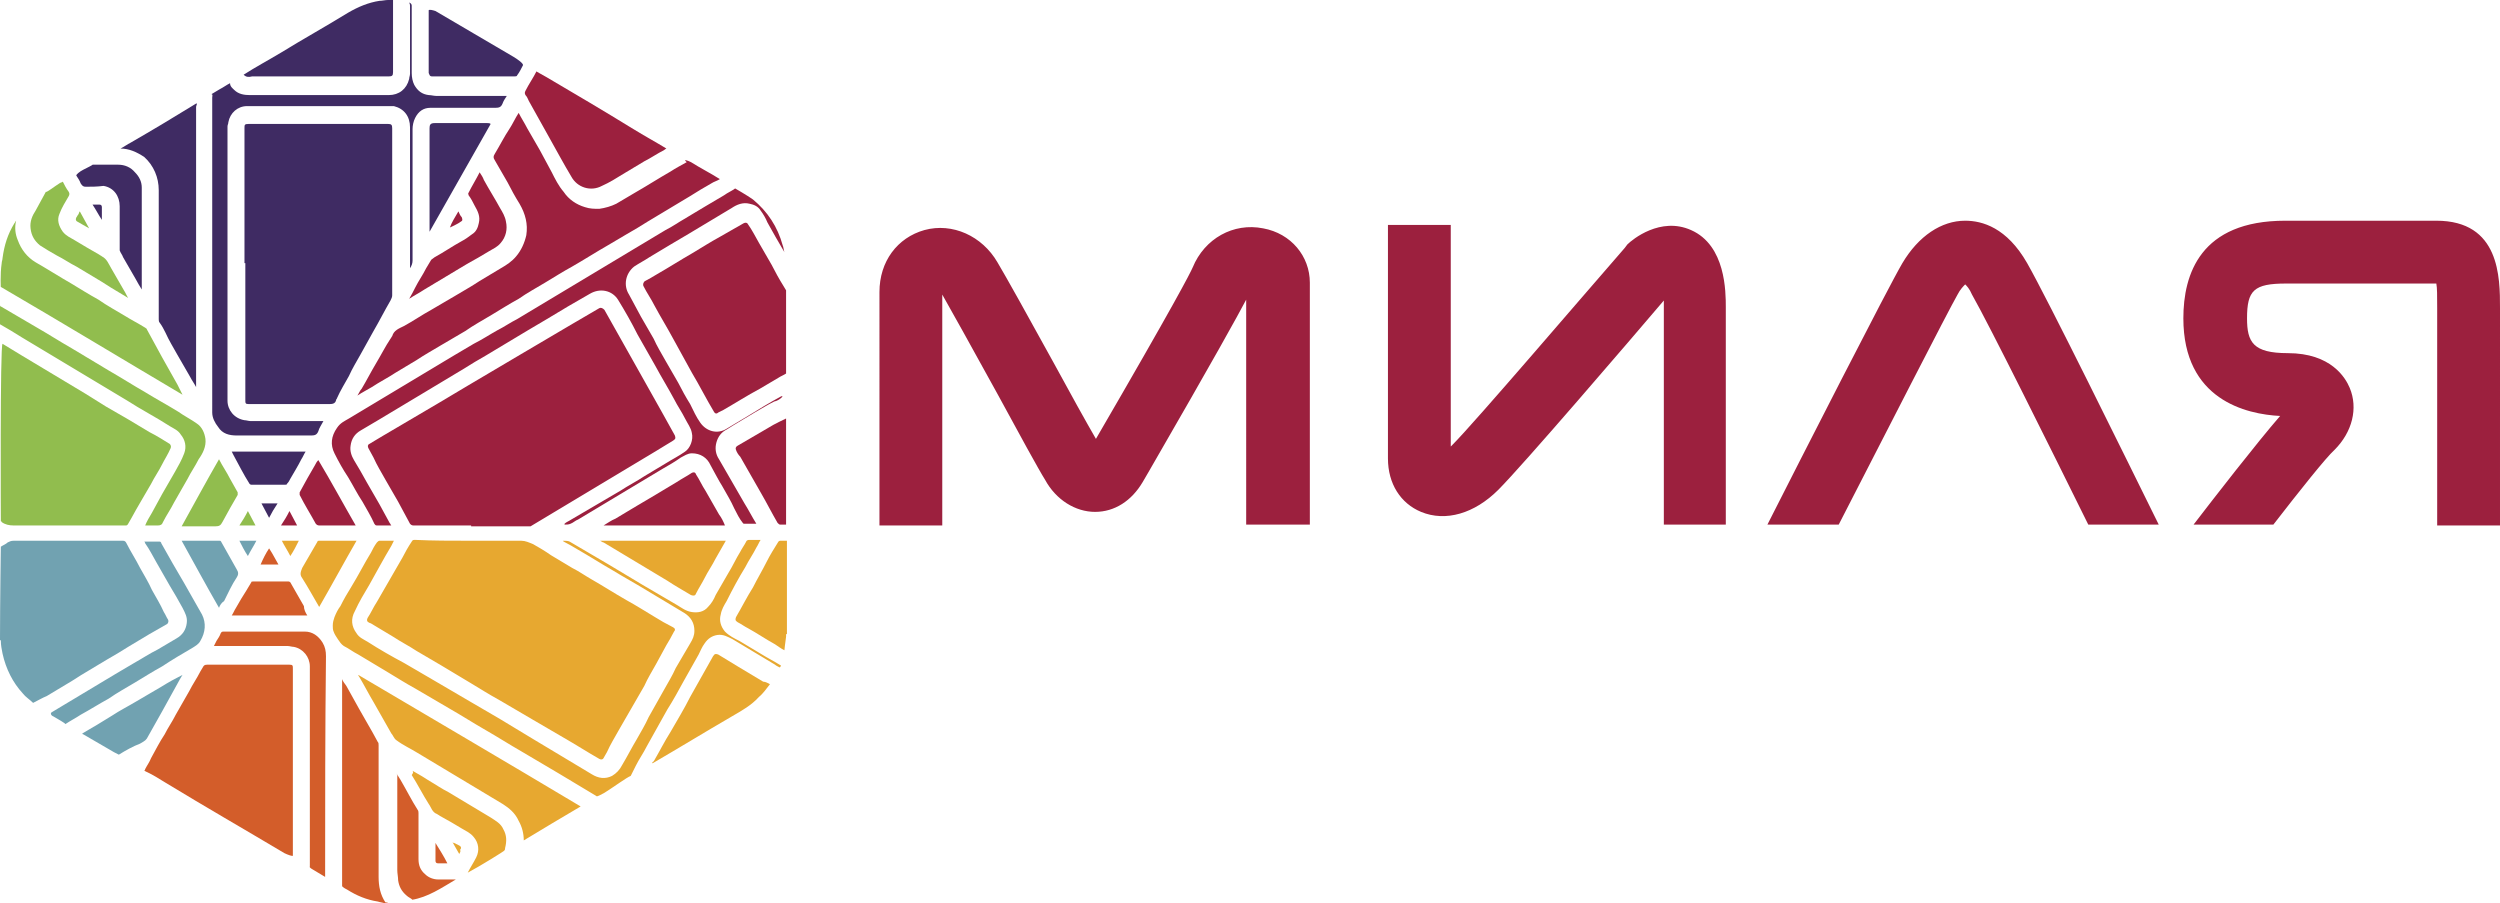
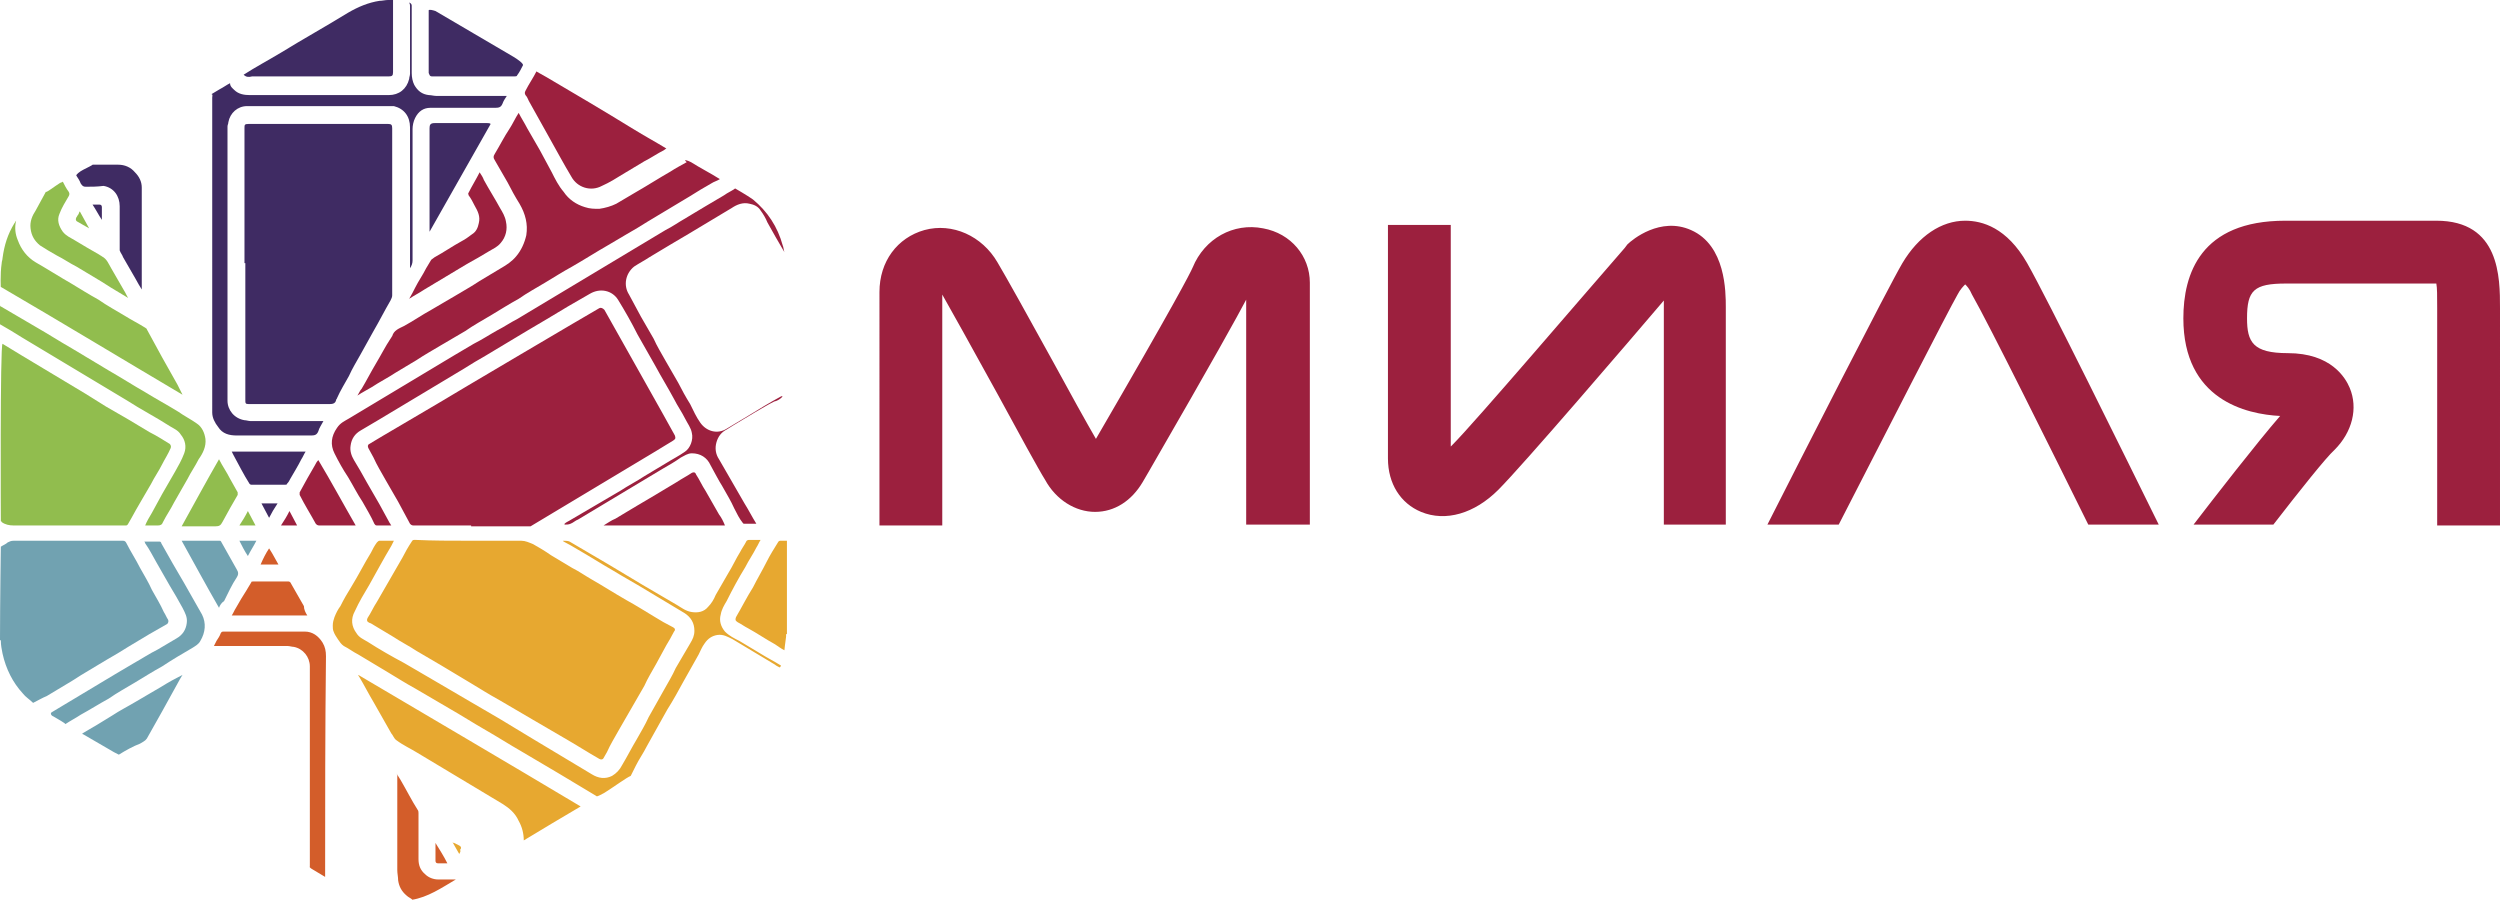
<svg xmlns="http://www.w3.org/2000/svg" id="_x2018_лой_x5F_1" viewBox="0 0 294.5 106.4">
  <style>.st0,.st1,.st2,.st3,.st4,.st5{fill-rule:evenodd;clip-rule:evenodd;fill:#71a2b1}.st1,.st2,.st3,.st4,.st5{fill:#d35d2a}.st2,.st3,.st4,.st5{fill:#9c203e}.st3,.st4,.st5{fill:#91bd4e}.st4,.st5{fill:#3f2b63}.st5{fill:#e7a830}.st6{fill:#9c203e}</style>
  <path class="st0" d="M3.9 82.8c-.4-.4-.9-.7-1.2-1.1C1.5 80.4.7 78.8.3 77c-.1-.5-.2-1-.2-1.5 0 0 0-.1-.1-.1 0-4.1.1-11.3.1-11 .3-.2.6-.3.8-.5.2-.1.4-.2.7-.2h12.9c.2 0 .3.1.4.3.5 1 1.1 1.9 1.6 2.9.5.9 1 1.7 1.4 2.6.5.9 1 1.7 1.4 2.6.2.3.3.6.5.9.1.2 0 .4-.1.5l-2.1 1.2c-.8.5-1.7 1-2.5 1.5s-1.6 1-2.5 1.5c-.8.5-1.7 1-2.5 1.5-.7.4-1.4.9-2.1 1.3-.8.5-1.7 1-2.5 1.5-.5.2-1 .5-1.6.8" />
  <path class="st0" d="M6.3 84.4c-.3-.1-.4-.4-.2-.5.8-.5 1.7-1 2.5-1.5s1.7-1 2.5-1.5 1.7-1 2.5-1.5c.7-.4 1.5-.9 2.2-1.3.9-.5 1.8-1.1 2.8-1.6.7-.4 1.5-.9 2.2-1.3.7-.4 1.1-1 1.2-1.8.1-.7-.2-1.2-.5-1.8-.5-.9-1-1.8-1.5-2.6-.5-.9-1.1-1.9-1.6-2.8-.4-.7-.8-1.5-1.3-2.2 0 0 0-.1-.1-.2h1.8c.1 0 .2.1.2.2.9 1.6 1.8 3.2 2.7 4.7.7 1.2 1.4 2.5 2.1 3.7.5 1 .4 2.1-.2 3.1-.2.4-.6.6-.9.8-1.2.7-2.4 1.4-3.6 2.2-1.1.6-2.2 1.3-3.2 1.9-1 .6-2.1 1.2-3.1 1.9-1.1.6-2.2 1.3-3.3 1.9-.6.4-1.2.7-1.8 1.1 0-.1-.9-.6-1.4-.9M14 88.9c-.4-.2-.8-.4-1.1-.6-1-.6-2.1-1.2-3.1-1.8-.1 0-.1-.1-.1-.1 1.2-.7 2.4-1.4 3.5-2.1.9-.6 1.9-1.1 2.9-1.7 1-.6 1.9-1.1 2.9-1.7.8-.5 1.7-1 2.5-1.4-.1.2-.2.3-.3.5-.7 1.3-1.4 2.5-2.1 3.8-.6 1.1-1.2 2.1-1.8 3.2-.2.3-.5.4-.8.6-.8.3-1.7.8-2.5 1.3M25.8 71.6c-1.5-2.6-2.9-5.2-4.4-7.9H25.8c.2 0 .2 0 .3.2.6 1.1 1.2 2.1 1.8 3.2.2.3.2.6 0 .9-.6.9-1 1.8-1.5 2.8-.3.2-.5.5-.6.8M28.2 63.7h2c-.3.6-.7 1.2-1 1.8-.4-.6-.7-1.2-1-1.8" />
-   <path class="st1" d="M45.3 106.4c-.3-.1-.5-.1-.8-.2-1.3-.2-2.5-.7-3.6-1.4-.2-.1-.4-.2-.6-.4V80c.1.3.3.5.5.8l1.5 2.7c.5.9 1.1 1.9 1.6 2.8.2.4.4.7.6 1.1.1.1.1.2.1.4v15.5c0 1.1.2 2.1.8 3 .2 0 .6.1-.1.1M33.5 100.5c-4.7-2.8-9.4-5.5-14-8.3-.8-.5-1.6-1-2.5-1.4 0 0 .1-.1.1-.2.2-.4.5-.8.7-1.3.5-.9 1-1.9 1.6-2.8.4-.8.9-1.5 1.3-2.3.5-.9 1.1-1.9 1.6-2.8.4-.8.9-1.5 1.3-2.3.1-.2.2-.3.3-.5.1-.2.2-.3.5-.3h9.7c.4 0 .4.1.4.5v22c0 .1-.6-.1-1-.3" />
  <path class="st1" d="M38.3 103.3l-1.5-.9c-.2-.1-.4-.3-.3-.3v-.3-23.3c0-1.1-.8-2.1-1.9-2.3-.2 0-.5-.1-.7-.1h-8.7l.3-.6c.2-.3.4-.6.5-.9.1-.2.2-.2.4-.2h9.5c.9 0 1.6.5 2.1 1.3.3.5.4 1 .4 1.6-.1 8.8-.1 17.4-.1 26M46.7 91.1c.2.3.3.5.5.8.7 1.2 1.3 2.4 2 3.5.1.1.1.3.1.4v5.4c0 .7.2 1.3.8 1.8.4.4 1 .6 1.5.6h2.1c-1.7 1-3.3 2.1-5.2 2.4h.1c-.2-.2-.5-.3-.7-.5-.6-.5-.9-1.1-1-1.8 0-.4-.1-.8-.1-1.2V91.3l-.1-.2M36.2 72.5h-8.9c.2-.3.3-.6.5-.9.4-.7.8-1.4 1.2-2 .2-.3.4-.7.6-1 0-.1.1-.1.2-.1H34c.1 0 .2.1.2.1.5.9 1.1 1.9 1.6 2.8 0 .4.2.8.4 1.1M31.7 64.6c.4.6.7 1.2 1.1 1.9h-2.1c.3-.7.6-1.3 1-1.9" />
  <path class="st1" d="M52.7 101.7h-1.1c-.2 0-.3-.1-.3-.3v-2.1c.5.8 1 1.6 1.4 2.4" />
-   <path class="st2" d="M92.6 34.2c-.1-.2-.2-.3-.3-.5-.5-.8-1-1.7-1.4-2.5-.5-.9-1-1.7-1.5-2.6-.4-.7-.8-1.5-1.3-2.2-.1-.2-.3-.2-.5-.1-.9.5-1.9 1.1-2.8 1.6-1.1.6-2.2 1.3-3.2 1.9-1.4.8-2.8 1.7-4.2 2.5-.5.3-1 .6-1.4.8-.2.1-.3.4-.2.6.4.8.9 1.5 1.3 2.3.7 1.3 1.5 2.6 2.2 3.9.7 1.3 1.5 2.7 2.2 4 .9 1.5 1.7 3.1 2.6 4.6.1.2.3.3.5.1l.6-.3c1.4-.8 2.8-1.7 4.3-2.5.7-.4 1.5-.9 2.2-1.3.3-.2.6-.3.9-.5v-9.8zM92.6 49.3s-1.5.7-2.1 1.1l-3.6 2.1c-.2.1-.3.3-.2.5.1.3.3.6.5.8l2.4 4.2c.7 1.2 1.3 2.4 2 3.6.1.1.2.2.3.2h.7V49.3z" />
  <path class="st2" d="M92 46.7c-1.3.7-2.6 1.5-3.9 2.3-.8.5-1.7 1-2.5 1.5-1.1.7-2.4.3-3.1-.7-.5-.7-.8-1.4-1.2-2.2-.5-.8-1-1.7-1.4-2.5-.5-.9-1-1.7-1.5-2.6-.5-.9-1-1.7-1.4-2.6-.5-.9-1-1.7-1.5-2.6-.5-.9-.9-1.7-1.4-2.6-.7-1.1-.4-2.5.6-3.3.6-.4 1.2-.7 1.8-1.1.8-.5 1.7-1 2.5-1.5.7-.4 1.5-.9 2.2-1.3.8-.5 1.7-1 2.5-1.5s1.7-1 2.5-1.5c.6-.4 1.3-.7 2.1-.5.5.1 1 .3 1.3.8.3.4.6.9.8 1.4.6 1.1 1.3 2.3 2 3.5-.1-.3-.1-.6-.2-.8-.6-2.2-1.8-4-3.5-5.4-.7-.5-2.1-1.3-2.1-1.3-.4.3-.9.5-1.3.8-.7.4-1.5.9-2.2 1.3-.8.5-1.7 1-2.5 1.5-.7.4-1.4.9-2.2 1.3-.8.5-1.7 1-2.5 1.5s-1.7 1-2.5 1.5-1.7 1-2.5 1.5-1.7 1-2.5 1.5-1.7 1-2.5 1.5-1.7 1-2.5 1.5-1.7 1-2.5 1.5c-.8.4-1.5.9-2.3 1.3-.9.5-1.8 1.1-2.8 1.6-.7.4-1.5.9-2.2 1.3-.8.5-1.7 1-2.5 1.5s-1.7 1-2.5 1.5-1.7 1-2.5 1.5-1.7 1-2.5 1.5-1.7 1-2.5 1.5c-.5.3-1 .5-1.4 1.1-.7 1-.8 2-.3 3s1 1.9 1.6 2.8c.6 1 1.1 2 1.7 2.9.5.9 1 1.7 1.4 2.6.1.1.1.2.3.2h1.7c-.1-.1-.1-.2-.2-.3-.4-.7-.8-1.5-1.2-2.2-.5-.9-1-1.7-1.5-2.6-.5-.9-1-1.8-1.5-2.6-.3-.5-.5-1.1-.4-1.7.1-.8.5-1.4 1.2-1.8.7-.4 1.5-.9 2.2-1.3.8-.5 1.7-1 2.5-1.5s1.7-1 2.5-1.5 1.7-1 2.5-1.5 1.7-1 2.5-1.5 1.6-1 2.5-1.5c.8-.5 1.7-1 2.5-1.5s1.7-1 2.5-1.5c.7-.4 1.5-.9 2.2-1.3.8-.5 1.7-1 2.5-1.5.9-.5 1.7-1 2.6-1.5 1.2-.7 2.6-.4 3.3.7.8 1.3 1.6 2.7 2.3 4.1.7 1.2 1.4 2.5 2.1 3.7.7 1.3 1.5 2.6 2.2 3.9.4.8.9 1.5 1.3 2.3.3.6.7 1.1.8 1.7.2.8-.2 1.8-.8 2.2-.7.5-1.5.9-2.3 1.4-.8.5-1.7 1-2.5 1.5-.9.6-1.9 1.1-2.8 1.7-1 .6-1.9 1.1-2.9 1.7-1 .6-1.9 1.1-2.9 1.7-.3.2-.6.3-.8.5v.1c.2 0 .5 0 .7-.1.3-.1.6-.4.9-.5.8-.5 1.7-1 2.5-1.5s1.7-1 2.5-1.5 1.7-1 2.5-1.5 1.7-1 2.5-1.5c.7-.4 1.4-.8 2.1-1.3.4-.2.8-.5 1.3-.5 1 0 1.8.5 2.2 1.4.5.9.9 1.7 1.4 2.5.5.9 1 1.7 1.4 2.6.3.6.6 1.2 1 1.7l.1.1h1.5c-.5-.8-.9-1.6-1.4-2.4-.5-.9-1-1.7-1.5-2.6-.5-.9-1-1.7-1.5-2.6-.4-.6-.5-1.3-.3-2s.6-1.2 1.2-1.5c.3-.2.5-.3.8-.5.8-.5 1.7-1 2.5-1.5.7-.4 1.5-.9 2.3-1.3.6-.1 1.3-.8.8-.6" />
  <path class="st2" d="M55.5 61.9h-6.8c-.2 0-.3-.1-.4-.2-.5-.9-.9-1.7-1.4-2.6-.5-.9-1-1.7-1.5-2.6-.5-.9-1-1.7-1.4-2.6-.2-.4-.4-.7-.6-1.1-.1-.2-.1-.4.1-.5 1.3-.8 6.8-4 8.3-4.9 1.3-.8 17.9-10.6 18.8-11.1.2-.1.4 0 .6.2.5.9 8 14.2 8.3 14.8.1.3.1.4-.2.6-.8.5-1.5.9-2.3 1.4-.8.5-1.7 1-2.5 1.5s-1.7 1-2.5 1.5-1.7 1-2.5 1.5-1.7 1-2.5 1.5-1.7 1-2.5 1.5c-.7.4-1.3.8-2 1.2h-7zM81.4 19.1c1.1.7 2.3 1.3 3.4 2-.3.2-.7.3-1 .5-.9.5-1.7 1-2.5 1.5s-1.7 1-2.5 1.5-1.7 1-2.5 1.5-1.6 1-2.5 1.5c-.7.4-1.5.9-2.2 1.3-1.4.8-2.8 1.7-4.2 2.5-1.1.6-2.2 1.3-3.2 1.9-1 .6-2.1 1.2-3.1 1.9-1.1.6-2.2 1.3-3.2 1.9-1 .6-2.1 1.2-3.1 1.9-1 .6-1.9 1.1-2.9 1.7-1 .6-1.9 1.1-2.8 1.7-.8.5-1.7 1-2.5 1.5-.9.6-1.9 1.1-2.8 1.7-.5.3-1.1.6-1.7 1 .2-.3.3-.6.5-.8.6-1 1.1-2 1.7-3 .6-1 1.1-2 1.7-2.9.1-.1.1-.2.2-.3.2-.7.8-.9 1.4-1.2 1.1-.6 2.1-1.3 3.2-1.9 1-.6 1.9-1.1 2.9-1.7 1-.6 1.9-1.1 2.8-1.7.8-.5 1.7-1 2.5-1.5.7-.4 1.3-.8 1.8-1.4.6-.7 1-1.6 1.2-2.5.2-1.3-.1-2.5-.8-3.7-.5-.8-1-1.7-1.4-2.5-.5-.9-1-1.7-1.5-2.6-.2-.3-.2-.5 0-.8.6-1 1.1-2 1.7-2.9.4-.6.7-1.3 1.1-1.9.3.6.7 1.2 1 1.8.5.9 1 1.7 1.5 2.6.5.9.9 1.7 1.4 2.6.4.8.8 1.6 1.4 2.3.6.9 1.5 1.5 2.5 1.8.6.2 1.1.2 1.7.2.7-.1 1.4-.3 2-.6.7-.4 1.5-.9 2.2-1.3 1.4-.8 2.8-1.7 4.2-2.5.6-.4 1.2-.7 1.9-1.1-.5-.4.1-.2.5 0" />
  <path class="st2" d="M64.4 9.1c3.4 2 6.8 4 10.2 6.1 1.3.8 2.6 1.5 3.9 2.3 0 0-.2.1-.3.2-.8.4-1.5.9-2.3 1.3-.8.5-1.7 1-2.5 1.5s-1.6 1-2.5 1.4c-1.3.7-2.9.2-3.6-1.1-.9-1.5-1.7-3-2.6-4.6-.8-1.4-1.6-2.9-2.4-4.3-.1-.2-.2-.5-.4-.7-.1-.2-.1-.3 0-.5.4-.8.9-1.5 1.3-2.3-.1 0 .7.4 1.2.7M85.4 61.9H71.1c.5-.3.9-.6 1.4-.8.8-.5 1.7-1 2.5-1.5.7-.4 1.5-.9 2.2-1.3.8-.5 1.7-1 2.5-1.5.6-.4 1.2-.7 1.8-1.1.2-.1.4-.1.5.2.4.6.7 1.3 1.1 1.9.5.9 1.1 1.9 1.6 2.8.3.4.5.8.7 1.3M48.2 35.2c.3-.5.5-.9.7-1.3.4-.8.9-1.5 1.3-2.3.2-.3.4-.7.6-1 .1-.1.3-.2.4-.3 1.1-.6 2.1-1.3 3.2-1.9.4-.2.8-.5 1.2-.8.5-.3.7-.8.8-1.3.2-.8-.1-1.4-.5-2.1-.2-.4-.4-.8-.7-1.2 0-.1-.1-.2 0-.3.4-.8.9-1.6 1.3-2.4.2.3.4.6.5.9.6 1.1 1.3 2.2 1.9 3.3.3.5.6 1 .7 1.6.2.9 0 1.8-.6 2.5-.4.5-.9.7-1.4 1-.8.5-1.7 1-2.6 1.5-.8.5-1.7 1-2.5 1.5s-1.7 1-2.5 1.5c-.6.4-1.2.7-1.8 1.1M41.9 61.9h-4.3c-.2 0-.3-.1-.4-.2-.6-1.1-1.3-2.2-1.9-3.4V58c.6-1.1 1.2-2.2 1.8-3.2.1-.2.2-.4.4-.6 1.5 2.5 2.9 5.1 4.4 7.7M34.1 60.2c.3.6.6 1.1.9 1.7h-1.9c.4-.6.7-1.1 1-1.7" />
-   <path class="st2" d="M54 24.9c.1.2.2.5.4.7.1.3.1.4-.1.5-.4.3-.9.5-1.3.7.2-.6.6-1.2 1-1.9" />
  <path class="st3" d="M.1 61.4c.1 0 .1.1.1.1.4.3.9.4 1.4.4h13.2c.1 0 .2 0 .3-.2.1-.2.3-.5.4-.7.7-1.3 1.5-2.6 2.3-4 .4-.8.9-1.5 1.3-2.3.3-.6.7-1.2 1-1.9.1-.2 0-.4-.1-.5-.8-.5-1.6-1-2.4-1.4-.8-.5-1.7-1-2.5-1.5-.9-.5-1.7-1-2.6-1.5l-2.4-1.5c-.8-.5-1.7-1-2.5-1.5s-1.7-1-2.5-1.5-1.7-1-2.5-1.5c-.7-.4-1.6-1-2.3-1.4-.3.1-.2 21.2-.2 20.9" />
  <path class="st3" d="M24.2 51.7c-.1-.7-.4-1.4-1-1.8-.7-.5-1.5-.9-2.2-1.4-1.3-.8-2.6-1.5-3.9-2.3-1.4-.8-2.8-1.7-4.2-2.5L8.4 41c-1.4-.8-2.8-1.7-4.2-2.5-1.4-.8-2.7-1.6-4.1-2.4-.1 0-.1-.1-.1-.2v2.3c.9.5 1.7 1 2.5 1.5s1.7 1 2.5 1.5 1.7 1 2.5 1.5 1.7 1 2.5 1.5 1.7 1 2.5 1.5 1.7 1 2.5 1.5 1.6 1 2.5 1.5c.9.5 1.7 1 2.5 1.5.5.3 1 .5 1.3 1 .5.6.7 1.4.4 2.2-.3.8-.7 1.5-1.1 2.2-.5.9-1 1.7-1.5 2.6-.4.7-.8 1.5-1.2 2.2-.3.5-.6 1-.8 1.5h1.5c.3 0 .5-.1.6-.4.4-.8.9-1.5 1.3-2.3.5-.9 1.1-1.9 1.6-2.8.4-.8.9-1.5 1.3-2.3.5-.7.9-1.5.8-2.4M.1 33.8c7.2 4.2 14.3 8.5 21.4 12.7l-.6-1.2c-.6-1.1-1.2-2.1-1.8-3.2l-1.8-3.3c0-.1-.1-.1-.2-.2-.8-.5-1.6-.9-2.4-1.4-1-.6-2.1-1.2-3.1-1.9-1.1-.6-2.2-1.3-3.2-1.9-1.4-.8-2.8-1.7-4.2-2.5-1-.6-1.7-1.5-2.1-2.6-.3-.7-.4-1.5-.2-2.3-.1.1-.1.2-.2.3C.9 27.6.5 28.9.3 30.4c0 .2-.1.4-.1.6-.2 1.3-.1 3.2-.1 2.8" />
  <path class="st3" d="M7 21.6c.1-.1.3-.1.4-.2.2.4.4.8.7 1.2.1.2.1.3 0 .5-.4.7-.8 1.3-1.1 2.1-.3.7-.1 1.4.4 2.1.4.5.9.7 1.4 1 1 .6 2 1.2 2.9 1.7.1.1.2.1.3.2.6.3.8.9 1.1 1.4.5.9 1 1.7 1.5 2.6.2.3.3.6.5.9l-1.5-.9c-.7-.4-1.4-.9-2.1-1.3-.8-.5-1.7-1-2.5-1.5-.8-.4-1.5-.9-2.3-1.3-.7-.4-1.4-.8-2-1.2-.6-.5-1-1.1-1.1-2-.1-.8.2-1.5.6-2.1.4-.7.8-1.5 1.2-2.2.1.1 1.1-.7 1.6-1M25.8 54.1c.4.8.9 1.5 1.3 2.3.3.5.6 1.1.9 1.6v.3c-.6 1-1.2 2.1-1.8 3.2-.2.4-.4.5-.8.5h-4c1.5-2.7 2.9-5.3 4.4-7.9M29.2 60.2c.3.6.6 1.1.9 1.7h-1.9c.4-.6.7-1.1 1-1.7" />
  <path class="st3" d="M9.4 24.9c.4.7.7 1.3 1.1 2-.5-.3-.9-.5-1.4-.8-.2-.1-.2-.3-.1-.5.1-.1.1-.2.2-.3.1-.1.1-.3.2-.4" />
-   <path class="st4" d="M14.2 17.5c.4-.2.8-.5 1.2-.7 2.6-1.5 5.1-3 7.7-4.6h.1c0 .1-.1.3-.1.4v33c-.2-.4-.5-.8-.7-1.2-.5-.9-1-1.7-1.5-2.6-.5-.9-1-1.7-1.4-2.6-.2-.4-.4-.8-.7-1.2-.1-.1-.1-.3-.1-.4V22.4c0-1.5-.6-2.9-1.7-3.9-.9-.6-1.8-1-2.8-1" />
  <path class="st4" d="M9.8 20c.4-.2 1.2-.6 1.1-.6h3c.8 0 1.5.3 2 .9.5.5.8 1.1.8 1.8v12c-.3-.5-.5-.8-.7-1.2-.5-.9-1-1.7-1.5-2.6-.1-.3-.3-.5-.4-.8v-.3-4.9c0-1.2-.7-2.2-1.9-2.4-.8.1-1.4.1-2.1.1-.3 0-.4-.1-.6-.4-.1-.3-.3-.6-.5-.9-.1-.1.4-.5.8-.7M28.7 8.8c1.4-.9 2.9-1.7 4.4-2.6 2.6-1.6 5.3-3.1 7.9-4.7C42.2.8 43.4.3 44.7.1c.3 0 .7-.1 1-.1.1 0 .1 0 .2-.1.3 0 .5.1.4.1v8.5c0 .4-.1.5-.5.5H29.7c-.4.1-.7.1-1-.2M28.8 31V15.1c0-.4 0-.5.5-.5h16.4c.4 0 .5.1.5.5v19.7c0 .2-.1.4-.2.6-.7 1.2-1.3 2.4-2 3.6l-1.5 2.7c-.5.9-1 1.7-1.4 2.6-.5.9-1 1.7-1.4 2.6 0 .1-.1.1-.1.2-.1.5-.5.5-.9.5h-9.4c-.4 0-.4-.1-.4-.5V31z" />
  <path class="st4" d="M24.9 11.1c.3-.2.7-.4 1-.6.4-.2.8-.5 1.2-.7 0 .4.3.6.5.8.5.5 1.2.6 1.8.6h16.4c1.2 0 2.1-.7 2.4-1.9 0-.2.1-.4.1-.6v-8c0-.1 0-.2-.1-.4.3.1.3.3.3.4v7.9c0 .5.1 1 .3 1.4.4.7.9 1.1 1.7 1.2.3 0 .6.1.9.1h8.3c-.2.3-.4.6-.5.9-.2.5-.5.5-1 .5h-7.5c-.8 0-1.4.4-1.8 1.2-.2.4-.3.9-.3 1.3v15.5c0 .3-.1.6-.3.9V31 15c0-1.3-.7-2.2-1.9-2.5H29.1c-1.1 0-2 .8-2.2 1.9 0 .2-.1.3-.1.5v32.3c0 1.1.8 2.1 2 2.3.2 0 .5.1.7.1H38.1c-.2.4-.5.8-.6 1.2-.2.5-.5.5-1 .5h-8.6c-.9 0-1.7-.2-2.2-1-.4-.5-.7-1.1-.7-1.7V11.5c0-.2.1-.4-.1-.4" />
  <path class="st4" d="M51.3 1.3c3.1 1.8 6.1 3.6 9.2 5.4.5.3 1.2.8 1.1 1-.2.4-.4.8-.7 1.2 0 .1-.2.1-.3.1h-9.7c-.3 0-.3-.2-.4-.4v-.2-7.2c.1-.1.5 0 .8.1M50.6 27.3V15.1c0-.4.1-.6.6-.6h6.2c.1 0 .3 0 .4.1-2.4 4.2-4.8 8.5-7.2 12.7M27.3 53.2H36c-.2.3-.3.6-.5.9-.4.8-.9 1.6-1.3 2.3-.1.2-.2.4-.4.6 0 .1-.1.1-.2.1h-4c-.1 0-.2-.1-.2-.1-.7-1.1-1.3-2.3-1.9-3.4l-.2-.4M31.7 61c-.3-.6-.6-1.1-.9-1.7h1.9c-.4.6-.7 1.1-1 1.7M10.9 24.1h.8c.2 0 .3.1.3.3v1.5c-.4-.6-.7-1.2-1.1-1.8" />
  <path class="st5" d="M55.3 63.7h6.1c.5 0 .9.2 1.4.4.7.4 1.4.8 2.1 1.3.8.5 1.7 1 2.5 1.5.8.4 1.5.9 2.2 1.3 1.4.8 2.8 1.7 4.2 2.5 1.1.6 2.2 1.3 3.2 1.9.8.5 1.5.9 2.3 1.3.2.1.3.3.1.5-.3.6-.6 1.1-.9 1.6-.4.7-.8 1.5-1.2 2.2-.5.9-1 1.7-1.4 2.6-.5.9-1 1.7-1.5 2.6-.5.9-1 1.7-1.5 2.6-.5.9-1 1.7-1.4 2.6-.1.2-.3.5-.4.7-.1.2-.3.2-.5.1-1.4-.8-2.8-1.7-4.2-2.5l-3.6-2.1c-1.4-.8-2.7-1.6-4.1-2.4-1.1-.6-2.2-1.3-3.2-1.9-1.2-.7-2.3-1.4-3.5-2.1-1-.6-1.9-1.1-2.9-1.7-.9-.6-1.9-1.1-2.8-1.7-.8-.5-1.7-1-2.5-1.5-.1-.1-.3-.1-.4-.2-.2-.1-.2-.3-.1-.5.4-.6.7-1.3 1.1-1.9.5-.9 1-1.7 1.5-2.6.5-.9 1-1.7 1.5-2.6.3-.6.7-1.3 1.1-1.9.1-.2.2-.2.4-.2 2.1.1 4.2.1 6.4.1M92.6 74.7v.3c-.1.6-.2 1.7-.2 1.6-.4-.2-.8-.5-1.1-.7-1.1-.6-2.1-1.3-3.2-1.9-.4-.2-.8-.5-1.2-.7-.3-.2-.3-.3-.2-.6.7-1.2 1.3-2.4 2-3.5.5-1 1.1-2 1.6-3 .4-.8.9-1.6 1.4-2.4 0 0 .1-.1.2-.1h.8v11z" />
  <path class="st5" d="M71.5 93.2c-.4.3-1.3.7-1.2.6l-4.5-2.7c-1.5-.9-2.9-1.7-4.4-2.6-1.4-.8-2.8-1.7-4.2-2.5-1.4-.8-2.8-1.7-4.2-2.5-1.4-.8-2.7-1.6-4.1-2.4-1.1-.6-2.2-1.3-3.2-1.9-1.2-.7-2.3-1.4-3.5-2.1-.6-.3-1.1-.7-1.7-1-.3-.2-.5-.5-.7-.8-.2-.3-.4-.6-.5-.9-.1-.2-.1-.5-.1-.7 0-.4.1-.7.2-1 .2-.5.4-.9.7-1.3.4-.8.8-1.5 1.3-2.3.8-1.3 1.5-2.7 2.3-4 .2-.4.4-.8.7-1.2.1-.1.2-.2.3-.2h1.7l-.3.6c-.9 1.5-1.7 3-2.6 4.6-.6 1-1.2 2-1.7 3.1-.5.9-.4 1.8.2 2.6.3.5.8.7 1.3 1 1.4.9 2.8 1.7 4.3 2.5l3.6 2.1c1.4.8 2.7 1.6 4.1 2.4l3.6 2.1c1.3.8 2.5 1.5 3.8 2.3 1.2.7 2.3 1.4 3.5 2.1 1.2.7 2.3 1.4 3.5 2.1.8.5 1.6.6 2.4.2.5-.3.9-.7 1.2-1.3.6-1 1.1-2 1.7-3 .5-.9 1-1.7 1.4-2.6.6-1.1 1.2-2.1 1.8-3.2.5-.9 1-1.7 1.4-2.6.6-1 1.1-1.9 1.7-2.9.3-.5.5-.9.5-1.5 0-.9-.4-1.6-1.2-2.1l-4.5-2.7c-1.3-.8-2.6-1.5-3.9-2.3-1.4-.8-2.8-1.7-4.2-2.5-.5-.3-1-.6-1.6-.9l-.1-.1c.3 0 .6 0 .8.1 1.5.9 3.1 1.8 4.6 2.7 1.3.8 2.7 1.6 4 2.4 1.4.8 2.7 1.6 4.1 2.4.5.3 1 .7 1.7.8.7.1 1.4 0 1.9-.6.4-.4.7-.9.9-1.4.5-.9 1-1.7 1.5-2.6.5-.8.9-1.7 1.4-2.5.2-.4.5-.8.7-1.2 0-.1.2-.2.3-.2h1.4c-.2.3-.3.6-.5.9-.4.8-.9 1.5-1.3 2.3-.8 1.3-1.5 2.6-2.2 4-.3.5-.6 1-.7 1.6-.2.7 0 1.4.5 2 .5.5 1.1.8 1.7 1.1.8.5 1.7 1 2.5 1.5s1.6.9 2.4 1.4c0 0-.1.3-.2.2-.2-.1-.4-.2-.5-.3-.8-.5-1.7-1-2.5-1.5s-1.7-1-2.5-1.5c-.6-.3-1.1-.6-1.8-.5-.6.1-1.1.4-1.5 1-.3.4-.5.9-.7 1.3-.6 1.1-1.2 2.1-1.8 3.2-.6 1.1-1.2 2.2-1.9 3.3-.8 1.4-1.6 2.9-2.4 4.3-.4.8-.9 1.5-1.3 2.3l-.6 1.2c-.5.2-2 1.3-2.8 1.8M42.2 79.5C51 84.7 59.7 89.8 68.4 95c-2.2 1.3-4.4 2.6-6.7 4 0-.8-.2-1.6-.6-2.3-.4-.9-1.1-1.5-1.9-2-.8-.5-1.7-1-2.5-1.5s-1.7-1-2.5-1.5-1.7-1-2.5-1.5-1.7-1-2.5-1.5-1.7-.9-2.5-1.5c-.3-.2-.4-.6-.6-.8-.7-1.2-1.4-2.5-2.1-3.7-.6-1-1.1-2-1.7-3 0 0-.1-.1-.1-.2 0 .1 0 0 0 0" />
-   <path class="st5" d="M90.7 80.6c-.4.5-.8 1.1-1.3 1.5-.9 1-2 1.6-3.2 2.3-3.1 1.8-6.2 3.7-9.3 5.5h-.1c.1-.1.1-.2.2-.2.7-1.2 1.3-2.4 2-3.5.8-1.4 1.6-2.7 2.3-4.1l2.7-4.8c.2-.3.3-.3.6-.2.8.5 1.5.9 2.3 1.4l3 1.8c.3 0 .6.2.8.3M70.7 63.7h14.8l-1.2 2.1c-.4.8-.9 1.5-1.3 2.3-.3.6-.7 1.2-1 1.8-.1.3-.3.3-.6.2-1-.6-1.9-1.1-2.8-1.7-.8-.5-1.7-1-2.5-1.5s-1.7-1-2.5-1.5-1.7-1-2.5-1.5c-.1 0-.2-.1-.4-.2M48.6 90.8c.7.4 1.4.8 2 1.2.7.4 1.4.9 2.2 1.3.8.5 1.7 1 2.5 1.5s1.7 1 2.5 1.5c.6.4 1.2.7 1.5 1.4.4.7.4 1.4.2 2.2 0 .1 0 .2-.1.3.1 0-2.8 1.8-4.3 2.6.3-.6.7-1.2 1-1.8.4-.8.3-1.7-.3-2.4-.4-.5-.9-.7-1.4-1-.8-.5-1.7-1-2.6-1.5-.1-.1-.2-.1-.3-.2-.6-.2-.7-.8-1-1.2-.7-1.1-1.3-2.3-2-3.4.2-.3.2-.3.1-.5M37.6 71.5c-.7-1.2-1.3-2.3-2-3.4-.3-.4-.2-.7 0-1.2.6-1 1.2-2.1 1.8-3.1 0-.1.1-.1.2-.1H42c-1.5 2.6-2.9 5.2-4.4 7.8M35.2 63.7c-.3.6-.6 1.2-1 1.8-.3-.6-.7-1.2-1-1.8h2z" />
  <path class="st5" d="M54.1 100.6c-.3-.5-.5-.9-.8-1.4.1.1.1.1.2.1l.6.3c.2.1.3.3.1.5.1.2 0 .3-.1.5" />
  <path class="st6" d="M154.2 61.8h-7.4V35.3c-1 1.9-3.7 6.8-11.5 20.3l-.7 1.2c-1.3 2.2-3.3 3.5-5.6 3.5s-4.6-1.4-5.9-3.8c-.7-1.1-3.1-5.5-5.6-10.1-2.8-5.1-5.7-10.3-6.5-11.7v27.2h-7.4V34.4c0-3.6 2.1-6.4 5.3-7.3 3.3-.9 6.8.7 8.6 3.8.9 1.5 3.8 6.7 6.6 11.8 1.9 3.5 3.9 7.1 5 9 9.3-16 11.1-19.5 11.4-20.2 1.4-3.4 4.8-5.3 8.3-4.6 3.3.6 5.5 3.3 5.5 6.4v28.5zM203.5 61.8H196V36.2v-.8c-4 4.7-16.6 19.4-19.5 22.3-2.8 2.8-6.2 3.8-9.1 2.6-2.4-1-3.9-3.3-3.9-6.3V26.5h7.4v26.1l.2-.2c2.6-2.6 15.5-17.7 20.3-23.2l.3-.4c.6-.6 3.9-3.3 7.5-1.7 4.1 1.8 4.1 7.3 4.1 9.1v25.6zM216.6 61.8c5.5-10.7 12.8-25 14-27.1.3-.6.7-1 .9-1.2.2.2.5.5.8 1.2 2 3.5 9.4 18.4 13.7 27.1h8.3c-3.8-7.7-13.1-26.6-15.5-30.8-2.4-4.2-5.3-5-7.3-5-2.8 0-5.5 1.8-7.4 5-1.6 2.7-12.1 23.3-15.9 30.8h8.4zM268.6 49c-2.7 3.1-7.9 9.8-10.2 12.8h9.4c3.1-4 6.2-7.9 7.2-8.8 2.1-2.1 2.8-4.9 1.8-7.3-.5-1.2-2.2-4.1-7.3-4.1-4.1 0-4.8-1.3-4.8-4.1 0-3.3.8-4.1 4.6-4.1H287c.1.5.1 1.4.1 2.9v25.6h7.4V36.3c0-3.6 0-10.3-7.5-10.3h-17.8c-10 0-12 6.3-12 11.5 0 9.6 7.4 11.3 11.4 11.5" />
</svg>